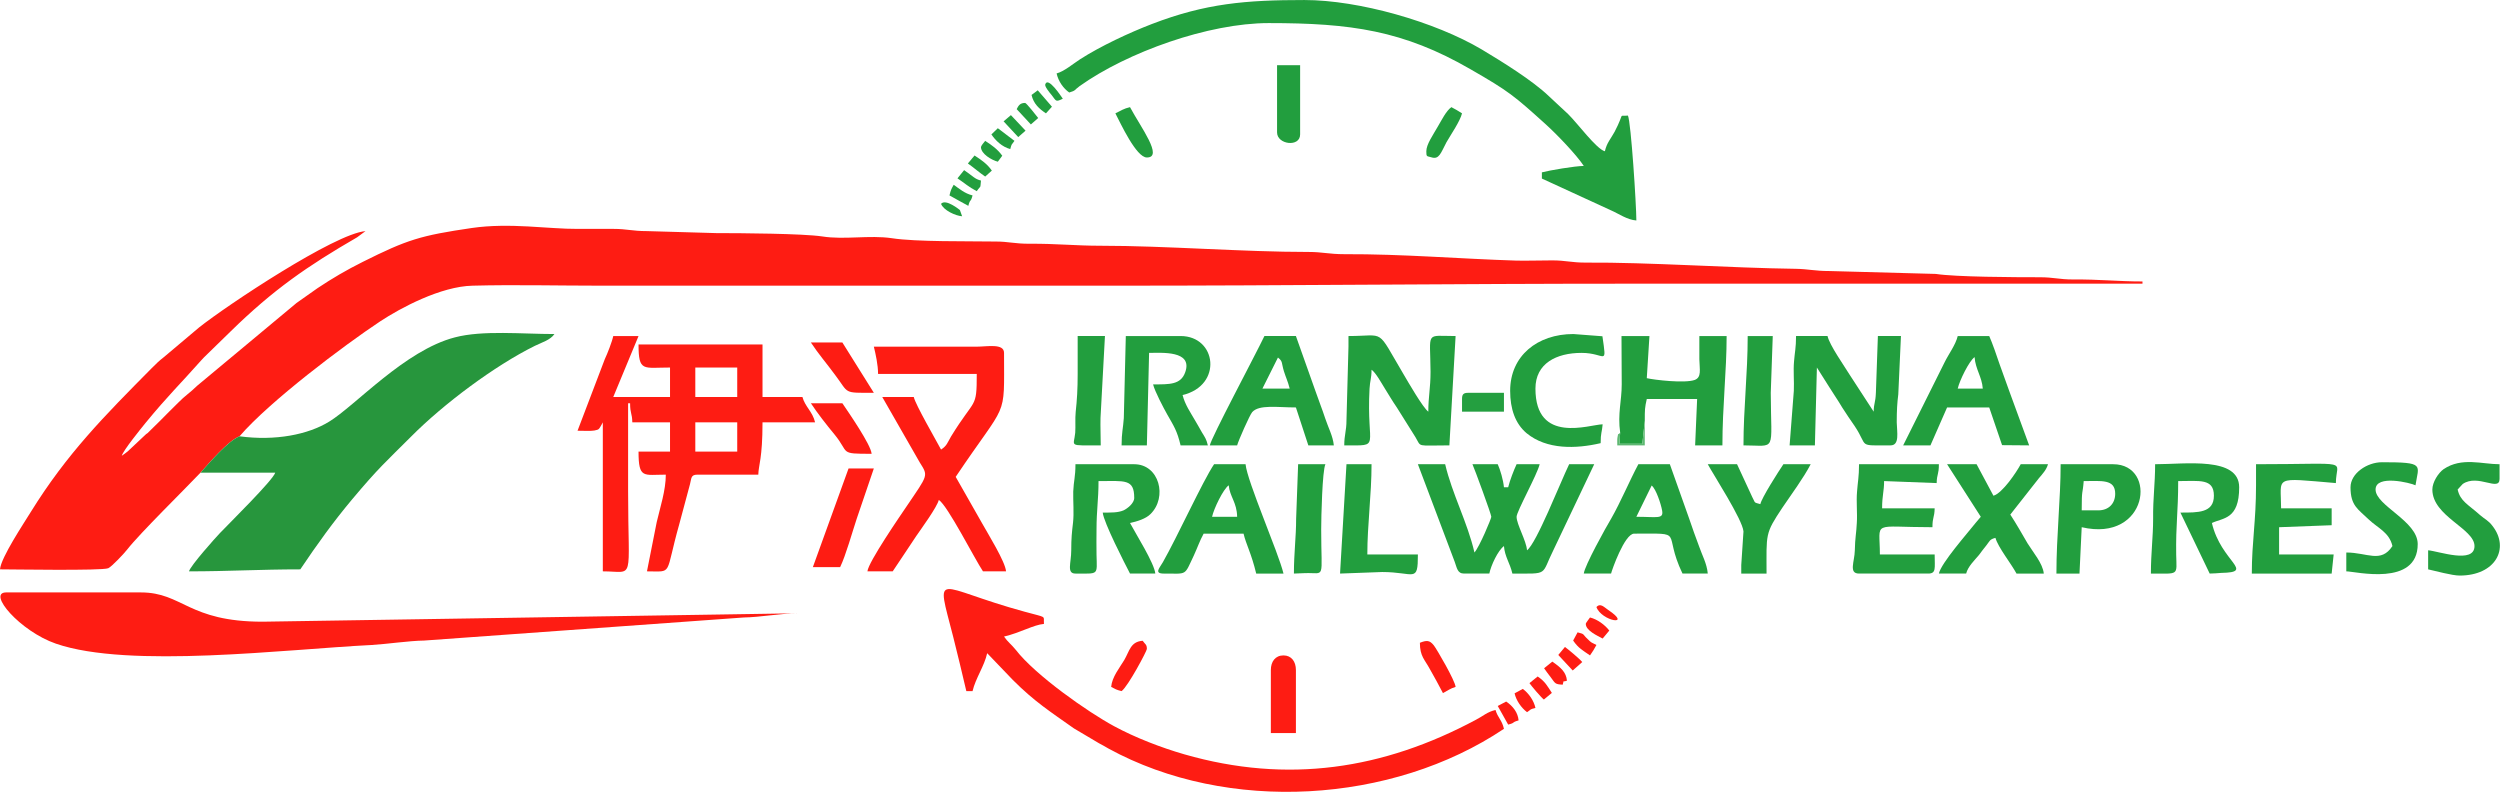
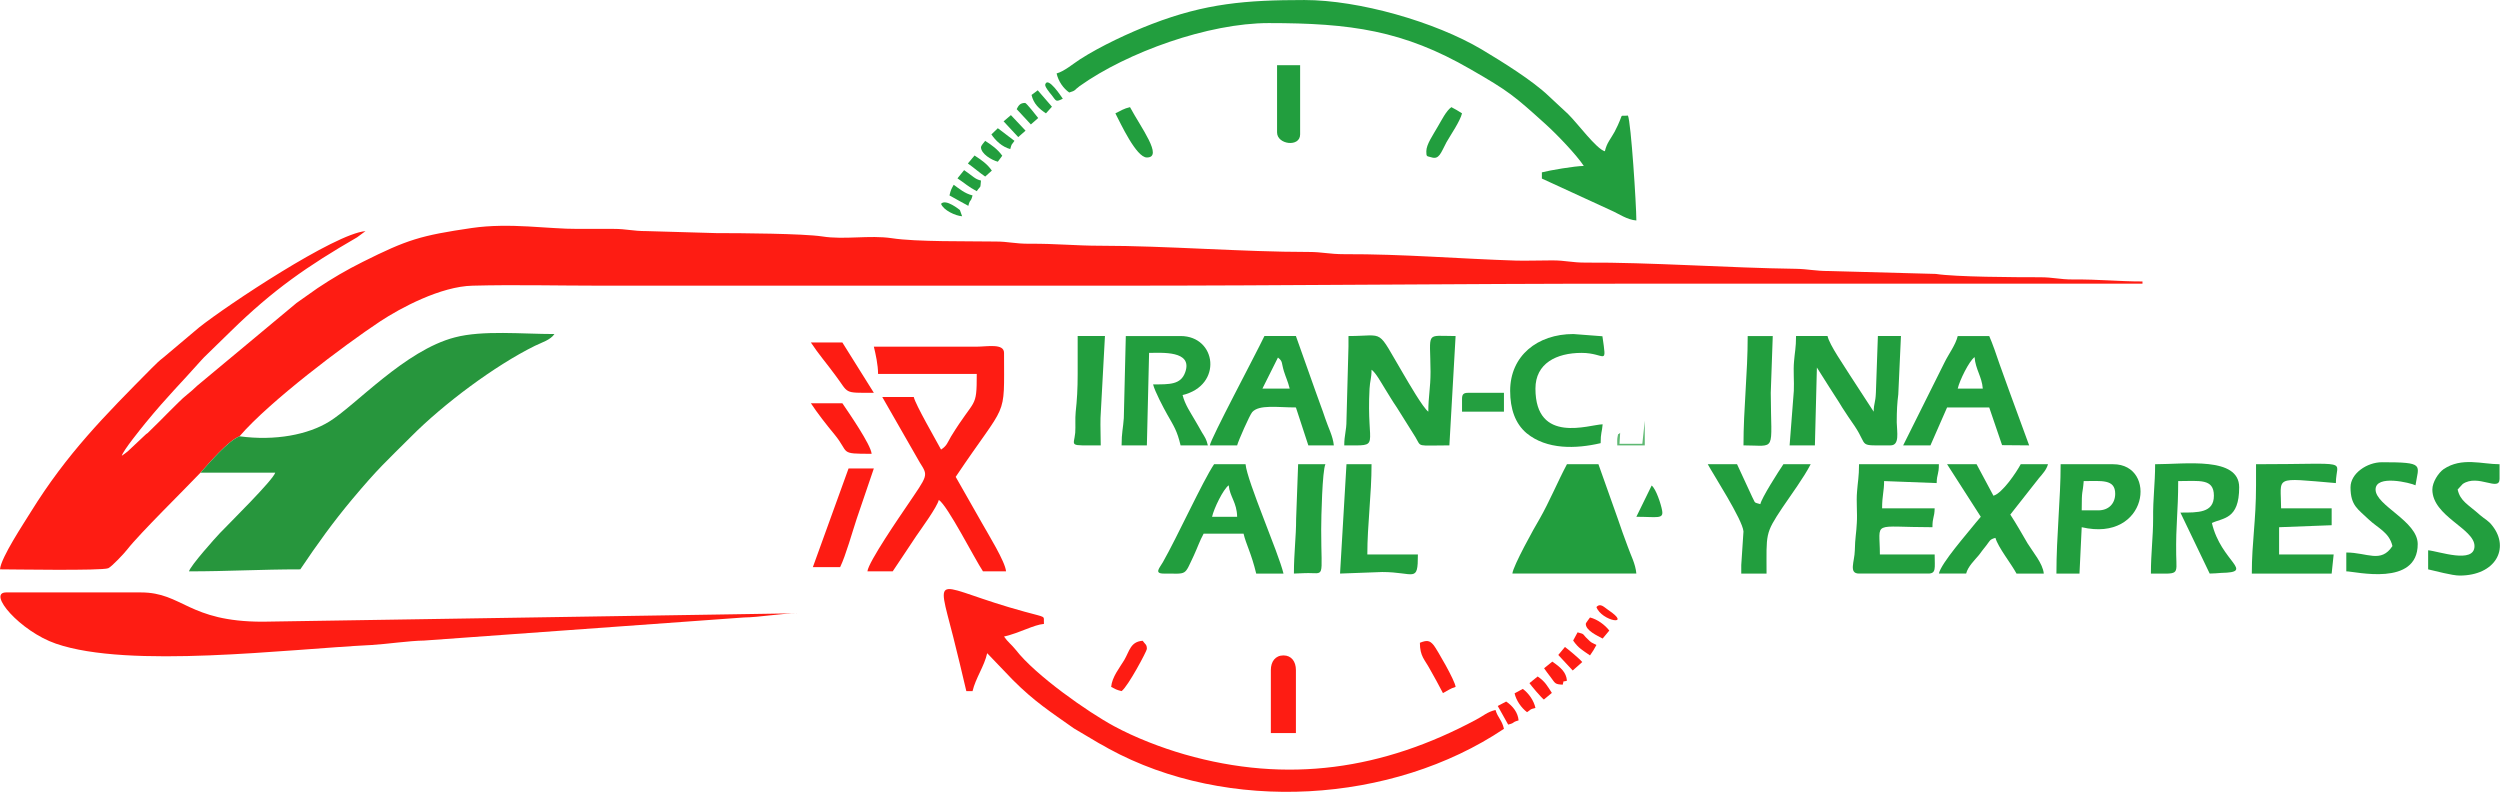
<svg xmlns="http://www.w3.org/2000/svg" xml:space="preserve" width="77.725mm" height="24.618mm" version="1.1" style="shape-rendering:geometricPrecision; text-rendering:geometricPrecision; image-rendering:optimizeQuality; fill-rule:evenodd; clip-rule:evenodd" viewBox="0 0 11272 3570">
  <defs>
    <style type="text/css">
   
    .fil2 {fill:#229E3E}
    .fil3 {fill:#249F40}
    .fil1 {fill:#27963D}
    .fil4 {fill:#5EB872}
    .fil0 {fill:#FE1C13}
    .fil5 {fill:#FF6761}
   
  </style>
  </defs>
  <g id="图层_x0020_1">
    <g id="_945487000">
      <path class="fil0" d="M540 2065l0 0zm9 -10l-9 10 9 -10zm0 0c7,-25 86,-122 107,-148 101,-123 157,-176 250,-281 8,-8 8,-8 14,-15l120 -117c192,-188 347,-295 570,-424l38 -28c-138,11 -624,334 -750,434l-159 134c-23,18 -33,28 -55,50 -212,214 -382,385 -545,648 -30,49 -135,206 -139,259 51,0 458,7 488,-5 16,-7 73,-68 86,-85 56,-72 266,-278 330,-346 42,-46 121,-141 176,-164 135,-157 471,-410 634,-518 91,-60 273,-158 417,-161 189,-5 387,0 578,0 773,0 1547,0 2320,0 777,0 1530,-9 2311,-9 773,0 1547,0 2320,0l0 -10c-110,0 -195,-10 -313,-9 -64,0 -86,-10 -151,-10 -110,0 -378,-1 -468,-15l-479 -13c-66,0 -95,-9 -151,-10 -300,-4 -665,-30 -948,-28 -66,0 -90,-10 -151,-10 -53,0 -109,2 -161,1 -256,-8 -512,-30 -777,-29 -69,0 -98,-10 -160,-10 -298,0 -645,-28 -938,-28 -115,0 -202,-10 -322,-9 -67,0 -95,-10 -151,-10 -125,-2 -359,2 -469,-15 -101,-15 -213,8 -314,-8 -86,-13 -368,-15 -478,-15l-312 -9c-67,0 -90,-10 -151,-10 -54,0 -108,0 -162,0 -129,1 -305,-29 -477,-4 -231,34 -290,52 -492,153 -74,37 -137,74 -203,118 -35,24 -60,43 -95,67l-449 374c-30,30 -54,44 -85,76 -29,29 -52,51 -81,81l-57 56c-2,1 -4,3 -6,4l-83 78c-13,10 -14,11 -27,20z" />
      <path class="fil1" d="M1080 1967c-55,23 -134,118 -176,164l337 0c-9,33 -206,227 -249,272 -21,22 -132,146 -140,173 175,0 323,-9 502,-9 76,-113 147,-212 234,-316 120,-143 152,-169 266,-283 146,-147 376,-319 558,-409 33,-16 69,-26 88,-53 -145,0 -324,-18 -449,15 -225,58 -449,308 -567,380 -94,58 -242,88 -404,66z" />
-       <path class="fil0" d="M3135 1904l189 0 0 132 -189 0 0 -132zm0 -247l189 0 0 133 -189 0 0 -133zm-531 285c16,0 64,2 76,-1 22,-5 19,-3 35,-31 1,-1 2,-4 3,-6l0 672c147,0 114,56 114,-360 0,-132 0,-265 0,-398l9 0c0,48 9,43 10,86l170 0 0 132 -142 0c0,124 23,104 123,104 0,71 -26,149 -41,214l-44 222c120,0 79,23 146,-214l48 -179c7,-26 3,-43 33,-43l275 0c1,-44 19,-72 19,-236l237 0c-11,-48 -45,-70 -57,-114l-180 0 0 -237 -559 0c0,125 21,104 142,104l0 133 -256 0 114 -275 -114 0c-5,25 -27,81 -38,104l-123 323z" />
      <path class="fil0" d="M3599 2765l-2415 38c-336,0 -360,-132 -549,-132l-607 0c-88,0 62,175 224,231 330,114 1039,25 1424,6 68,-4 168,-19 237,-20l1440 -104c75,-1 169,-19 246,-19z" />
      <path class="fil2" d="M4764 331c8,36 31,68 57,86 31,-9 22,-11 47,-29 215,-153 581,-284 852,-284 370,0 607,33 910,208 174,100 196,119 339,248 53,48 138,137 172,188 -43,1 -150,19 -189,29l0 28 311 143c35,15 73,43 115,46 0,-68 -24,-443 -38,-473 -46,5 -12,-19 -60,73 -18,33 -35,49 -44,88 -38,-10 -124,-127 -165,-167l-88 -82c-74,-71 -212,-156 -302,-210 -211,-125 -554,-223 -800,-223 -263,0 -445,15 -687,108 -104,40 -232,100 -324,159 -31,20 -72,55 -106,64z" />
      <path class="fil0" d="M4357 3116l28 0c14,-59 53,-112 66,-171l116 121c98,98 169,143 275,218l113 67c21,11 22,12 43,24 537,294 1279,249 1783,-89 -9,-40 -28,-50 -38,-85 -38,9 -55,27 -88,44 -418,224 -849,290 -1315,156 -104,-30 -221,-75 -317,-127 -117,-63 -354,-229 -443,-344 -21,-26 -36,-35 -53,-60 73,-17 133,-53 180,-57 -3,-40 17,-26 -87,-55 -407,-111 -402,-199 -322,114 21,82 40,164 59,244z" />
      <path class="fil0" d="M3959 1686l445 0c0,161 -7,104 -116,282 -17,29 -18,41 -45,59 -24,-45 -115,-202 -123,-237l-142 0 169 295c39,62 38,54 -58,196 -27,40 -174,253 -178,295l114 0c36,-53 69,-104 106,-159 24,-35 93,-129 102,-163 40,26 161,265 199,322l104 0c-3,-43 -82,-170 -107,-215l-120 -211c236,-352 218,-251 218,-559 0,-44 -76,-28 -123,-28l-464 0c8,33 19,82 19,123z" />
-       <path class="fil2" d="M6601 2586l114 0c8,-38 39,-104 66,-124 4,49 27,76 38,124 168,0 127,10 186,-108l183 -385 -113 0c-41,85 -148,358 -190,388 -3,-43 -47,-117 -47,-151 0,-24 93,-190 104,-237l-104 0c-13,28 -30,72 -38,104l-19 0c-3,-33 -17,-80 -28,-104l-114 0c9,19 85,226 85,237 0,8 -53,135 -76,161 -31,-135 -101,-265 -132,-398l-123 0 166 440c10,27 12,53 42,53z" />
      <path class="fil2" d="M6080 1563l-9 332c0,48 -10,65 -10,113 171,0 99,17 114,-256 2,-36 9,-46 9,-85 19,13 44,59 59,83 20,32 35,58 55,87l84 134c28,47 1,37 153,37l28 -493c-139,0 -114,-25 -113,161 0,75 -10,111 -10,180 -24,-17 -93,-137 -113,-171 -124,-209 -77,-170 -247,-170l0 48z" />
      <path class="fil2" d="M8069 2008l114 0 9 -351 55 87c21,34 39,59 59,93 18,29 38,57 57,85 63,95 9,86 161,86 42,0 29,-59 28,-104 0,-53 2,-87 7,-126l12 -263 -104 0 -9 256c-2,47 -9,44 -10,85l-108 -166c-25,-41 -91,-134 -100,-175l-142 0c0,54 -6,74 -9,114 -4,42 1,90 -1,133l-19 246z" />
-       <path class="fil2" d="M7305 1951l-3 50 103 0 11 -104c0,-51 0,-58 9,-98l227 0 -9 209 123 0c0,-175 19,-335 19,-493l-123 0c0,35 0,70 0,105 1,46 11,81 -21,93 -45,16 -181,0 -216,-8l12 -190 -126 0c0,73 1,146 1,218 0,76 -19,131 -7,218z" />
-       <path class="fil2" d="M4849 2586c107,0 97,9 95,-85 -1,-38 0,-76 0,-114 0,-87 9,-134 9,-218 119,0 161,-11 161,76 0,24 -31,48 -48,56 -26,11 -57,10 -94,10 4,44 100,231 123,275l114 0c-4,-46 -88,-179 -114,-228 32,-7 71,-19 92,-40 78,-76 40,-225 -73,-225l-265 0c0,58 -8,74 -10,123 -1,45 4,97 -1,141 -5,42 -8,69 -8,125 0,56 -22,104 19,104z" />
      <path class="fil2" d="M9698 2586c129,0 116,11 114,-85 -2,-138 9,-190 9,-332 96,0 161,-13 161,66 0,78 -72,76 -151,76l132 275c18,0 37,-2 52,-3 156,-3 -1,-49 -42,-225 50,-24 123,-15 123,-161 0,-140 -243,-104 -379,-104 0,91 -10,150 -9,246 0,83 -10,153 -10,247z" />
      <path class="fil2" d="M8903 1610c4,55 33,88 37,142l-113 0c8,-36 51,-124 76,-142zm-322 398l123 0 75 -171 190 0 58 170 122 1 -89 -243c-16,-46 -29,-79 -45,-125 -11,-33 -32,-94 -46,-125l-142 0c-10,41 -40,79 -60,120l-186 373z" />
      <path class="fil2" d="M5762 1612c23,18 15,23 27,62 8,26 18,46 26,78l-123 0 70 -140zm-307 396l123 0c5,-20 57,-138 68,-150 31,-35 114,-21 197,-21l56 171 115 0c-4,-42 -26,-82 -39,-122 -13,-40 -31,-85 -45,-126l-87 -245 -142 0c-40,84 -243,464 -246,493z" />
      <path class="fil2" d="M5057 2008l114 0 10 -417c56,0 198,-12 163,87 -20,57 -71,55 -145,55 8,32 46,104 64,136 30,53 44,72 60,139l123 0c-7,-29 -13,-36 -27,-59 -12,-20 -19,-35 -31,-54 -20,-35 -45,-70 -56,-114 182,-43 154,-266 -9,-266l-247 0 -9 370c-3,45 -10,65 -10,123z" />
      <path class="fil2" d="M5540 2188c5,52 37,77 38,142l-113 0c8,-37 50,-124 75,-142zm-293 398c109,0 91,12 136,-82 17,-37 26,-65 44,-98l180 0c11,48 35,88 57,180l123 0c-22,-93 -164,-416 -171,-493l-142 0c-51,76 -166,328 -231,442 -14,25 -41,51 4,51z" />
-       <path class="fil2" d="M7378 2330l69 -141c20,16 42,84 47,112 8,41 -22,29 -116,29zm-237 256l123 0c3,-14 61,-180 104,-180 237,0 125,-15 218,180l114 0c-4,-45 -26,-84 -39,-122 -15,-41 -32,-86 -45,-126l-87 -245 -142 0c-42,79 -79,169 -123,246 -23,38 -120,213 -123,247z" />
+       <path class="fil2" d="M7378 2330l69 -141c20,16 42,84 47,112 8,41 -22,29 -116,29zm-237 256l123 0l114 0c-4,-45 -26,-84 -39,-122 -15,-41 -32,-86 -45,-126l-87 -245 -142 0c-42,79 -79,169 -123,246 -23,38 -120,213 -123,247z" />
      <path class="fil2" d="M8382 2586l312 0c37,0 29,-25 29,-86l-247 0c0,-156 -42,-123 237,-123 0,-47 9,-42 10,-85l-237 0c0,-58 9,-76 9,-123l237 9c1,-43 10,-37 10,-85l-360 0c0,57 -6,81 -9,124 -4,45 2,96 -1,141 -2,45 -8,67 -9,124 -1,50 -29,104 19,104z" />
      <path class="fil2" d="M8931 2330c-7,8 -13,15 -22,26 -38,48 -157,183 -167,230l123 0c8,-32 38,-60 58,-84 12,-16 19,-26 33,-43 16,-20 14,-27 41,-34 12,43 71,116 95,161l123 0c-4,-45 -49,-97 -73,-136 -27,-46 -51,-89 -78,-130l129 -164c17,-20 34,-38 41,-63l-123 0c-19,36 -83,131 -123,142l-76 -142 -133 0 152 237z" />
      <path class="fil2" d="M10172 2188c0,164 -19,254 -19,398l360 0 9 -86 -246 0 0 -123 237 -9 0 -76 -228 0c0,-147 -40,-138 247,-114 0,-109 84,-85 -360,-85l0 95z" />
      <path class="fil2" d="M9461 2301l-75 0c0,-102 4,-67 9,-132 80,0 142,-10 142,57 0,45 -30,75 -76,75zm-189 285l104 0 10 -209c300,70 343,-284 142,-284l-237 0c0,156 -19,322 -19,493z" />
      <path class="fil2" d="M6809 1762c0,82 23,148 74,191 91,75 223,71 334,45 0,-48 6,-48 9,-85 -59,1 -303,92 -303,-161 0,-114 95,-161 208,-161 109,0 114,65 94,-75l-131 -10c-162,0 -285,98 -285,256z" />
      <path class="fil2" d="M10967 2207c0,121 190,176 190,255 0,82 -162,23 -209,19l0 86c32,7 108,28 142,28 162,0 227,-123 148,-224 -19,-25 -33,-29 -55,-48 -56,-50 -90,-63 -102,-116l23 -25c69,-47 166,37 166,-23l0 -66c-79,0 -170,-33 -252,22 -24,17 -51,59 -51,92z" />
      <path class="fil2" d="M10598 2197c0,84 35,99 82,145 41,39 93,58 107,120 -52,79 -113,29 -208,29l0 85c40,0 322,71 322,-123 0,-104 -190,-173 -190,-246 0,-69 158,-30 180,-19 14,-93 45,-104 -151,-104 -67,0 -142,50 -142,113z" />
      <path class="fil2" d="M7851 2548l0 38 114 0c0,-181 -8,-178 72,-298 43,-64 93,-130 127,-195l-123 0c-21,31 -98,151 -104,180 -32,-9 -21,-4 -36,-31l-69 -149 -132 0c24,45 157,250 161,303l-10 152z" />
      <path class="fil2" d="M6042 2586l190 -7c146,0 161,52 161,-79l-228 0c0,-134 19,-269 19,-407l-113 0 -29 493z" />
      <path class="fil2" d="M5834 2586l51 -2c93,-3 72,35 72,-197 0,-56 5,-265 19,-294l-123 0 -9 246c0,83 -10,153 -10,247z" />
      <path class="fil2" d="M7861 2008c152,0 124,37 123,-237l9 -256 -113 0c0,170 -19,325 -19,493z" />
      <path class="fil2" d="M4859 1686c0,68 -3,117 -9,172 -3,31 0,62 -2,93 -6,64 -35,57 115,57 0,-41 -2,-84 -1,-124l20 -369 -123 0 0 171z" />
      <path class="fil0" d="M3665 2557l123 0c26,-54 55,-159 75,-219l77 -226 -114 0 -161 445z" />
      <path class="fil0" d="M5730 3021l0 284 113 0 0 -284c0,-38 -20,-66 -56,-66 -37,0 -57,28 -57,66z" />
      <path class="fil2" d="M5758 597c0,55 104,68 104,9l0 -312 -104 0 0 303z" />
      <path class="fil0" d="M3930 2046c-3,-41 -105,-188 -132,-228l-142 0c29,44 71,98 106,140 71,86 18,88 168,88z" />
      <path class="fil0" d="M3940 1771l-142 -227 -142 0c35,53 70,93 109,146 65,86 34,81 175,81z" />
      <path class="fil2" d="M5029 511c23,44 94,199 142,199 76,0 -28,-137 -76,-227 -27,6 -44,17 -66,28z" />
      <path class="fil0" d="M6402 2898c0,61 22,76 44,117 23,41 40,71 60,110 23,-12 33,-21 57,-28 -2,-28 -86,-172 -98,-187 -19,-24 -32,-24 -63,-12z" />
      <path class="fil2" d="M6431 682c0,26 2,21 22,27 36,12 43,-19 69,-68 20,-35 61,-94 70,-130 -19,-12 -27,-17 -48,-28 -24,17 -44,59 -62,89 -21,37 -51,79 -51,110z" />
      <path class="fil0" d="M5010 3097c20,10 22,13 47,19 29,-21 114,-181 114,-190 0,-21 -7,-20 -19,-37 -55,4 -59,46 -83,87 -21,35 -55,76 -59,121z" />
      <path class="fil3" d="M6592 1799l0 57 189 0 0 -85 -161 0c-22,0 -28,7 -28,28z" />
      <path class="fil0" d="M6962 3013c10,15 17,23 31,42 20,27 18,30 53,32 7,-24 -3,-10 19,-18 -3,-38 -28,-60 -66,-86l-37 30z" />
      <path class="fil0" d="M7150 2813c0,30 52,53 76,66l30 -36c-20,-26 -54,-51 -87,-59 -5,8 -19,24 -19,29z" />
      <path class="fil0" d="M6753 3183l47 84c35,-9 12,-9 47,-19 -3,-35 -25,-64 -56,-85l-38 20z" />
      <path class="fil0" d="M6829 3126c7,32 30,65 56,85 23,-15 10,-12 38,-19 -7,-33 -30,-66 -57,-86l-37 20z" />
      <path class="fil0" d="M7093 2888c24,35 43,44 76,67 13,-19 18,-26 29,-47 -24,-13 -20,-7 -40,-27 -25,-23 -10,-21 -45,-30l-20 37z" />
      <path class="fil0" d="M7026 2953l65 70 43 -38c-11,-14 -65,-59 -78,-68l-30 36z" />
      <path class="fil0" d="M6896 3080c8,12 53,65 65,74l36 -30c-21,-32 -30,-51 -64,-74l-37 30z" />
      <path class="fil2" d="M4317 804c33,22 49,38 87,58 20,-30 15,-7 19,-48 -29,-7 -36,-20 -76,-47l-30 37z" />
      <path class="fil2" d="M4470 606c19,28 48,56 85,66 8,-28 4,-15 19,-37l-75 -57 -29 28z" />
      <path class="fil2" d="M4423 663c0,31 49,59 76,66l20 -27c-21,-29 -46,-47 -77,-67 -6,7 -19,23 -19,28z" />
      <path class="fil2" d="M4364 737c27,19 53,42 78,59l30 -27c-21,-30 -46,-47 -78,-68l-30 36z" />
      <path class="fil2" d="M4281 881c30,16 54,31 85,47 9,-35 10,-12 19,-47 -36,-9 -58,-29 -85,-48 -11,20 -13,23 -19,48z" />
      <path class="fil2" d="M4584 492l64 69 33 -29c-8,-10 -53,-68 -59,-68 -24,0 -30,13 -38,28z" />
      <path class="fil2" d="M4651 428c9,40 35,63 65,83l27 -30 -64 -74 -28 21z" />
      <polygon class="fil2" points="4525,547 4591,618 4624,589 4558,519 " />
      <path class="fil0" d="M7198 2737c23,64 165,88 53,13 -18,-12 -35,-33 -53,-13z" />
      <path class="fil2" d="M4792 445c-7,-10 -67,-102 -79,-65 -4,9 18,36 29,49 21,27 17,32 50,16z" />
      <path class="fil2" d="M4243 919c11,29 65,54 95,56l-10 -28c0,0 -64,-53 -85,-28z" />
      <path class="fil4" d="M7305 1951c-14,16 -6,-7 -12,20 -2,8 -1,27 -1,37l124 0 0 -111 -11 104 -103 0 3 -50z" />
      <polygon class="fil5" points="1648,1042 1668,1037 " />
    </g>
  </g>
</svg>